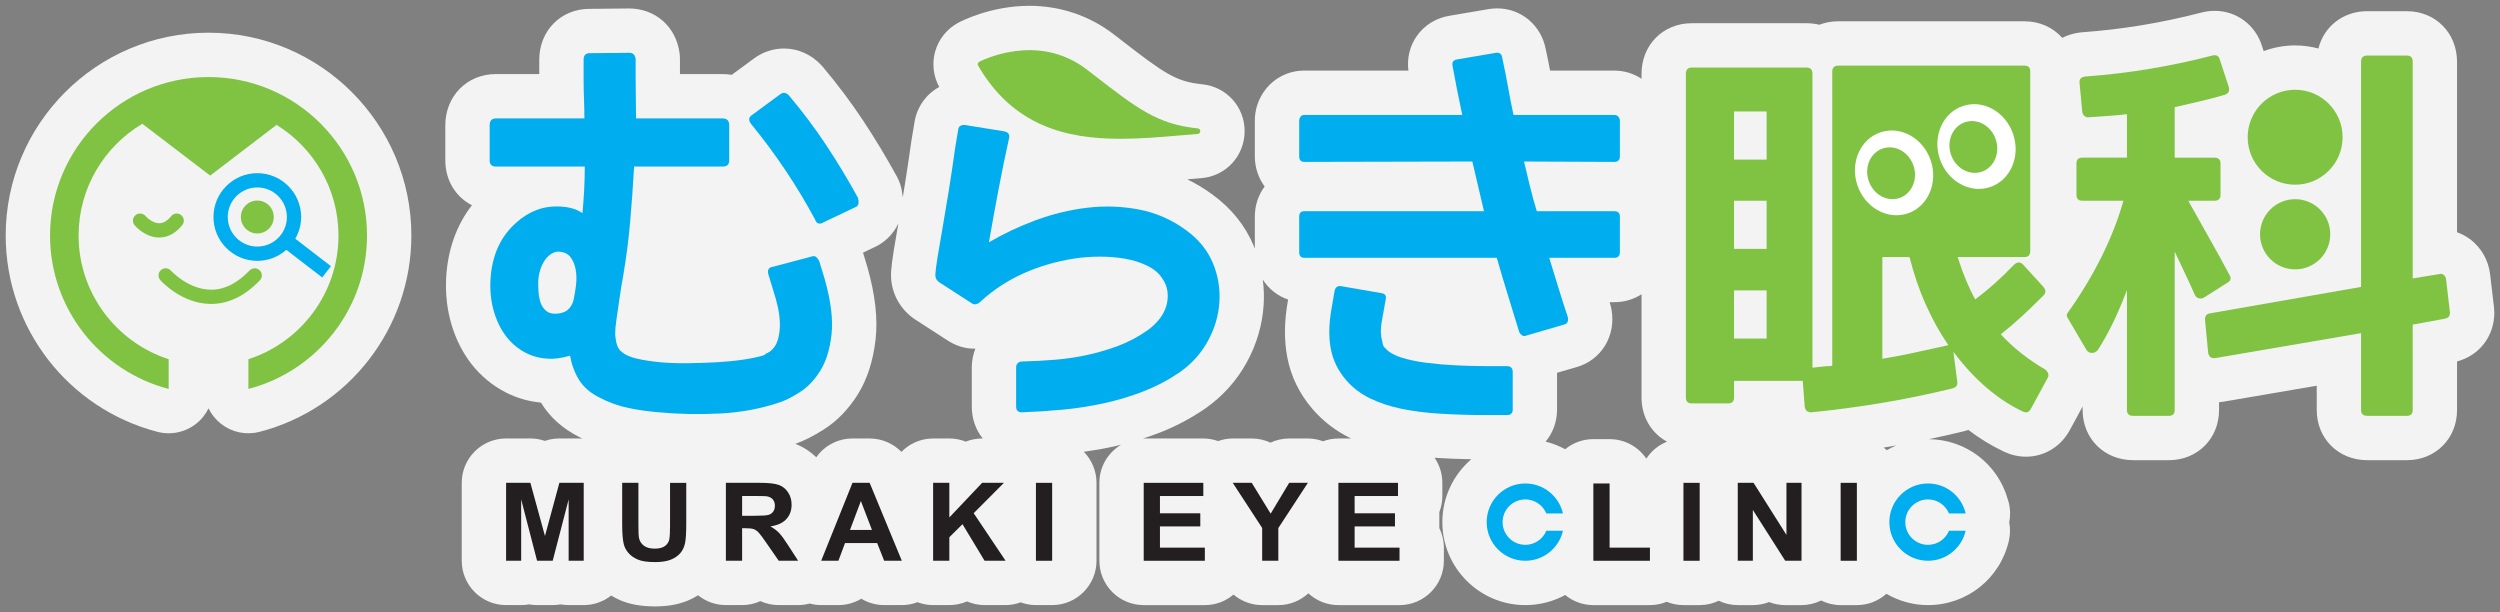
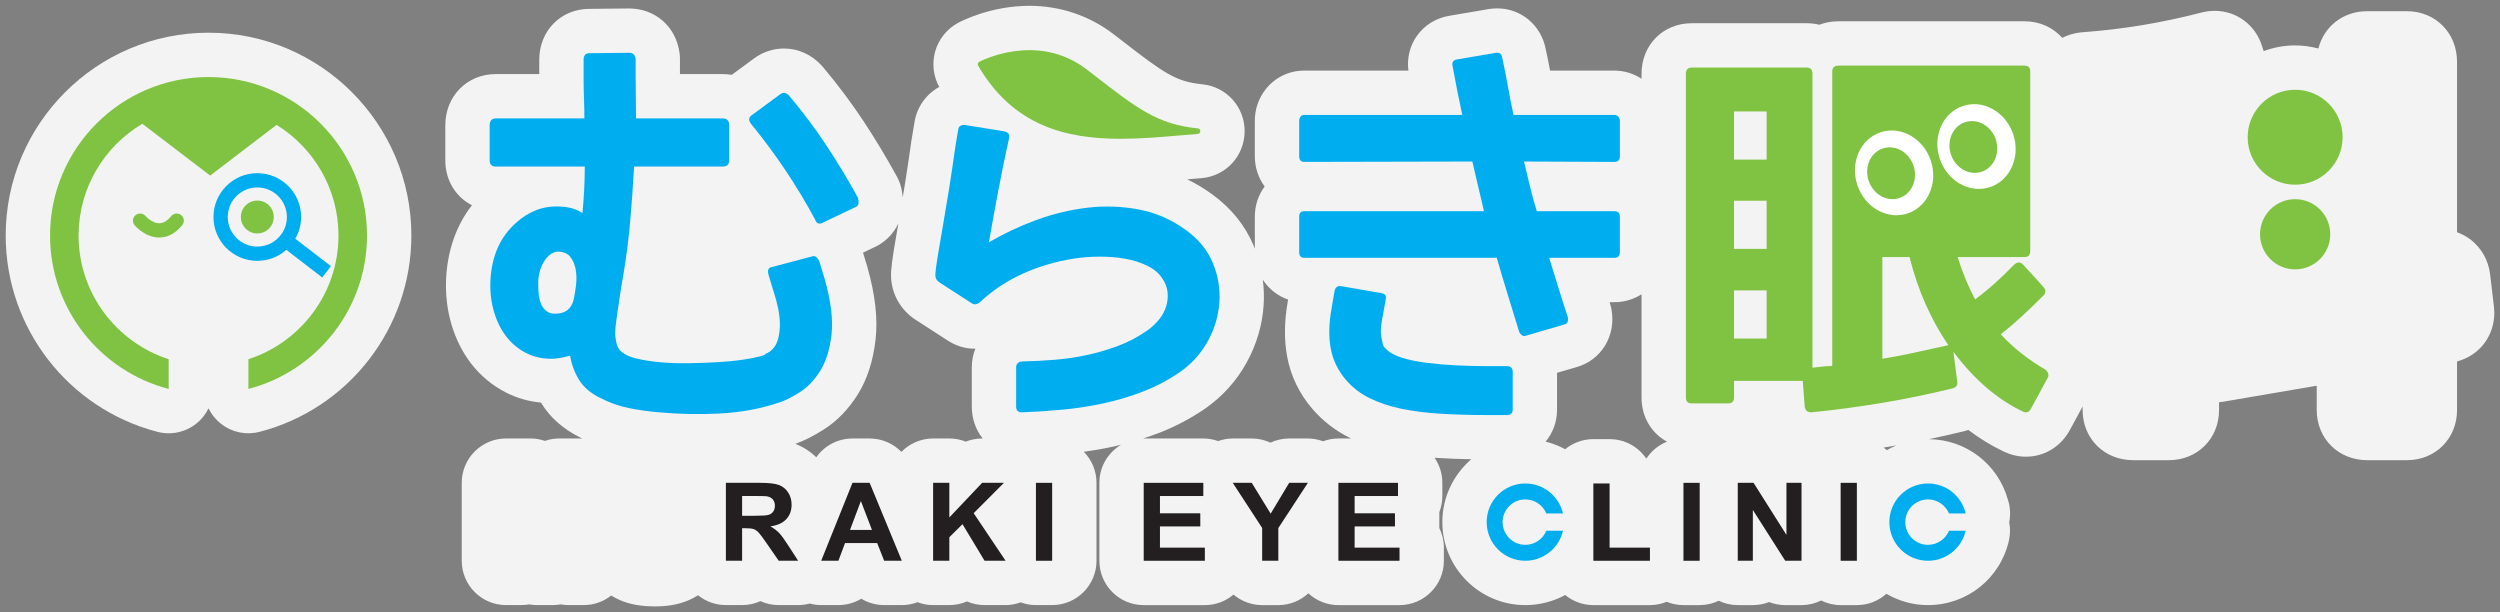
<svg xmlns="http://www.w3.org/2000/svg" version="1.1" id="レイヤー_1" x="0px" y="0px" width="490px" height="120px" viewBox="0 0 490 120" enable-background="new 0 0 490 120" xml:space="preserve">
  <rect x="0" y="0" width="490" height="120" fill="#808080" stroke="none" />
  <g>
    <g opacity="0.9">
      <path fill="#FFFFFF" d="M488.826,60.246l-0.77-6.54c-0.332-2.64-1.623-4.984-3.699-6.654c-0.851-0.67-1.786-1.185-2.779-1.532    V12.102c0-5.65-4.227-9.91-9.832-9.91h-7.762c-4.742,0-8.495,3.008-9.579,7.316c-1.46-0.383-2.983-0.608-4.56-0.608    c-2.169,0-4.237,0.406-6.165,1.112l-0.325-0.991c-1.291-4.134-4.987-6.896-9.269-6.896c-0.894,0-1.799,0.12-2.648,0.345    c-3.838,0.995-7.741,1.825-11.602,2.464c-3.858,0.638-7.804,1.106-11.728,1.391c-0.128,0.009-0.257,0.021-0.384,0.036    c-1.266,0.148-2.449,0.514-3.527,1.057c-1.774-2.012-4.388-3.248-7.409-3.248h-36.451c-1.341,0-2.604,0.238-3.748,0.676    c-0.792-0.193-1.625-0.295-2.491-0.295h-22.526c-5.606,0-9.832,4.26-9.832,9.91v0.972c-1.567-1.025-3.405-1.599-5.312-1.599    h-12.61c-0.266-1.407-0.548-2.8-0.848-4.16c-0.866-4.685-4.793-8.034-9.514-8.034c-0.482,0-0.97,0.035-1.456,0.104    c-0.079,0.011-0.159,0.023-0.24,0.037l-7.517,1.279c-2.685,0.413-4.99,1.805-6.51,3.936c-1.404,1.97-1.993,4.371-1.691,6.838    h-20.418c-2.987,0-5.752,1.346-7.595,3.713c-1.363,1.76-2.084,3.876-2.084,6.121v6.924c0,2.258,0.712,4.315,1.928,5.958    c-1.216,1.63-1.928,3.672-1.928,5.913v6.276c-0.075-0.192-0.142-0.386-0.223-0.578c-1.658-3.958-4.385-7.341-8.096-10.049    c-1.572-1.15-3.217-2.135-4.921-2.968c0.911-0.078,1.821-0.157,2.71-0.225c4.799-0.368,8.467-4.273,8.532-9.125    c0.044-4.81-3.532-8.798-8.299-9.274c-5.207-0.531-7.422-2.112-15.967-8.727l-1.31-1.012c-4.779-3.693-10.523-5.645-16.611-5.645    c-7.532,0-13.311,2.98-13.994,3.346c-2.18,1.187-3.813,3.237-4.476,5.603c-0.662,2.339-0.355,4.872,0.8,6.954    c-2.586,1.418-4.38,3.943-4.853,6.924l-0.599,3.6c-0.014,0.081-0.026,0.16-0.038,0.241c-0.393,2.848-0.806,5.61-1.226,8.209    c-0.149,0.925-0.294,1.81-0.438,2.676c-0.031-0.37-0.076-0.739-0.146-1.106c-0.146-1.034-0.48-2.037-0.987-2.957    c-2.078-3.787-4.3-7.475-6.611-10.965c-2.363-3.57-5.021-7.115-7.901-10.538c-0.082-0.096-0.165-0.191-0.249-0.283    c-1.976-2.15-4.599-3.334-7.385-3.334c-2.14,0-4.208,0.701-5.921,1.984l-4.314,3.174c-0.58-0.097-1.179-0.147-1.795-0.147h-8.355    v-2.95c0-0.366-0.022-0.73-0.068-1.092c-0.658-5.193-4.704-8.819-9.927-8.818l-7.752,0.077c-5.606,0-9.833,4.292-9.833,9.985    v2.798H97.19c-5.65,0-9.91,4.326-9.91,10.062v6.848c0,3.929,2.062,7.186,5.217,8.805c-3.034,3.894-4.765,8.754-5.056,14.301    c-0.148,3.133,0.198,6.153,1.026,8.98c0.864,2.944,2.18,5.568,3.914,7.797c1.852,2.382,4.154,4.282,6.835,5.645    c2.097,1.067,4.381,1.724,6.815,1.958c0.004,0.008,0.008,0.016,0.013,0.023c1.708,2.811,4.228,5.07,7.49,6.719    c0.195,0.102,0.398,0.188,0.596,0.285h-4.493c-0.987,0-1.946,0.166-2.842,0.477c-0.896-0.311-1.854-0.477-2.842-0.477h-4.761    c-4.799,0-8.691,3.891-8.691,8.691v15.274c0,4.801,3.892,8.692,8.691,8.692h2.955c0.534,0,1.055-0.049,1.56-0.14    c0.508,0.091,1.028,0.14,1.557,0.14h3.063c0.53,0,1.052-0.049,1.561-0.141c0.507,0.092,1.031,0.141,1.566,0.141h2.955    c2.035,0,3.901-0.705,5.382-1.875c0.552,0.332,1.125,0.645,1.739,0.909c1.898,0.825,4.15,1.226,6.884,1.226    c2.382,0,4.427-0.354,6.258-1.085c0.769-0.308,1.477-0.686,2.153-1.098c1.491,1.2,3.384,1.923,5.447,1.923h3.18    c1.281,0,2.497-0.277,3.592-0.773c1.11,0.502,2.33,0.773,3.585,0.773h3.804c0.777,0,1.538-0.107,2.269-0.305    c0.726,0.195,1.48,0.305,2.25,0.305h3.375c1.618,0,3.161-0.449,4.486-1.247c1.324,0.798,2.869,1.247,4.485,1.247h3.461    c0.006,0,0.012,0,0.017,0c1.079,0,2.105-0.205,3.059-0.564c0.95,0.359,1.978,0.564,3.056,0.564h3.18    c1.229,0,2.397-0.256,3.458-0.715c1.073,0.464,2.245,0.715,3.451,0.715h4.115c1.029,0,2.022-0.2,2.958-0.539    c0.934,0.343,1.938,0.539,2.991,0.539h3.18c4.8,0,8.691-3.892,8.691-8.692V94.635c0-2.369-0.949-4.514-2.487-6.082    c1.951-0.27,3.902-0.61,5.835-1.032c0.495-0.108,0.987-0.233,1.478-0.354c-2.549,1.516-4.262,4.289-4.262,7.469v15.274    c0,4.801,3.891,8.692,8.691,8.692h11.981c2.143,0,4.102-0.779,5.617-2.066c1.516,1.287,3.474,2.066,5.616,2.066h3.17    c2.273,0,4.336-0.881,5.885-2.311c1.551,1.43,3.614,2.311,5.889,2.311h11.979c4.8,0,8.692-3.892,8.692-8.692v-2.573    c0-1.383-0.323-2.689-0.896-3.85c0.002-0.102,0.005-0.205,0.005-0.308v-2.573c0-0.074-0.003-0.147-0.003-0.221    c0.384-0.981,0.593-2.049,0.593-3.166v-2.584c0-1.826-0.563-3.52-1.527-4.918c0.187,0.012,0.365,0.031,0.553,0.043    c2.094,0.131,4.325,0.214,6.65,0.254c-3.469,2.986-5.676,7.396-5.676,12.322c0,8.969,7.296,16.266,16.266,16.266    c2.818,0,5.484-0.714,7.813-1.982c1.501,1.238,3.426,1.982,5.524,1.982h11.089c1.162,0,2.271-0.232,3.285-0.646    c1.014,0.414,2.121,0.646,3.284,0.646h3.181c1.339,0,2.6-0.311,3.732-0.852c1.132,0.541,2.395,0.852,3.732,0.852h2.956    c1.119,0,2.193-0.213,3.178-0.6c0.994,0.391,2.069,0.6,3.171,0.6h3.191c1.38,0,2.676-0.33,3.834-0.9    c1.157,0.57,2.456,0.9,3.834,0.9h3.18c2.224,0,4.246-0.842,5.783-2.216c2.401,1.399,5.184,2.216,8.158,2.216    c7.627,0,14.149-5.195,15.854-12.631c0.273-1.194,0.288-2.416,0.063-3.588c0.114-0.563,0.174-1.145,0.174-1.742    c0-0.957-0.155-1.88-0.441-2.742c-1.956-6.943-8.185-11.737-15.455-11.822c2.246-0.47,4.505-0.979,6.77-1.533    c0.168-0.041,0.335-0.086,0.501-0.137c0.146-0.046,0.29-0.094,0.434-0.145c2.226,1.686,4.553,3.107,6.971,4.256    c0.028,0.014,0.057,0.027,0.088,0.041c1.369,0.632,2.798,0.953,4.248,0.953c3.479,0,6.627-1.843,8.425-4.927    c0.044-0.074,0.085-0.149,0.127-0.225l2.545-4.685v0.687c0,5.604,4.258,9.833,9.908,9.833h7.002c5.606,0,9.833-4.229,9.833-9.833    v-1.524c0.274-0.025,0.553-0.059,0.844-0.105l18.301-3.133v4.763c0,5.604,4.259,9.833,9.908,9.833h7.762    c5.605,0,9.832-4.229,9.832-9.833v-9.525c4.36-1.148,7.307-4.929,7.307-9.575C488.885,60.922,488.864,60.583,488.826,60.246z     M192.496,85.943c-1.11,0-2.199,0.213-3.21,0.614c-0.995-0.396-2.079-0.614-3.215-0.614h-3.18c-2.439,0-4.64,1.008-6.217,2.624    c-1.605-1.646-3.832-2.624-6.221-2.624h-3.364c-2.865,0-5.498,1.408-7.102,3.684c-1.169-1.138-2.552-2.027-4.099-2.634    c1.68-0.587,3.49-1.493,5.54-2.79c2.623-1.66,4.88-3.988,6.713-6.918c1.827-2.923,2.994-6.537,3.474-10.748    c0.461-4.087-0.063-8.727-1.604-14.184c-0.016-0.056-0.032-0.111-0.049-0.167l-0.813-2.67l1.97-0.936    c2.248-0.973,3.975-2.672,4.958-4.793c-0.34,1.951-0.63,3.65-0.863,5.074c-0.302,1.85-0.477,3.204-0.55,4.256    c-0.259,3.637,1.358,7.09,4.334,9.246c0.125,0.091,0.251,0.177,0.381,0.261l6.126,3.961c1.712,1.16,3.642,1.804,5.659,1.756    c-0.452,1.146-0.692,2.383-0.692,3.648v7.688c0,2.424,0.794,4.588,2.145,6.266H192.496z M262.326,85.943    c-1.059,0-2.069,0.199-3.007,0.545c-0.94-0.344-1.942-0.545-2.975-0.545h-3.665c-1.289,0-2.538,0.285-3.668,0.813    c-1.132-0.527-2.382-0.813-3.67-0.813h-3.728c-0.994,0-1.956,0.188-2.865,0.506c-0.909-0.322-1.882-0.506-2.901-0.506h-11.68    c-0.047,0-0.095,0.006-0.144,0.007c1.095-0.353,2.181-0.726,3.243-1.138c3.086-1.197,6.058-2.762,8.895-4.695    c3.426-2.384,6.173-5.42,8.164-9.025c1.958-3.547,3.084-7.338,3.345-11.267c0.114-1.692,0.052-3.365-0.163-5.018    c1.16,1.813,2.891,3.199,4.962,3.902l-0.074,0.437c-0.69,3.918-0.722,7.574-0.094,10.855c0.715,3.763,2.383,7.186,4.956,10.174    c2.028,2.354,4.501,4.26,7.351,5.665c0.076,0.037,0.156,0.068,0.231,0.104H262.326z M322.68,89.891    c-1.563-2.307-4.206-3.822-7.201-3.822h-3.181c-2.099,0-4.023,0.744-5.525,1.982c-1.199-0.652-2.48-1.16-3.833-1.497    c1.406-1.685,2.242-3.86,2.242-6.268v-7.217l3.657-1.066c4.995-1.339,7.991-6.196,6.995-11.445    c-0.07-0.382-0.169-0.758-0.291-1.125c-0.021-0.07-0.046-0.14-0.069-0.209h0.955c1.977,0,3.792-0.57,5.312-1.548v20.251    c0,3.823,1.968,7.001,4.997,8.64C325.064,87.232,323.651,88.402,322.68,89.891z M369.811,88.234    c-0.195-0.182-0.4-0.353-0.613-0.514c0.322-0.054,0.646-0.1,0.969-0.154c0.51-0.084,1.023-0.181,1.533-0.269    C371.046,87.568,370.419,87.885,369.811,88.234z" />
      <path fill="#FFFFFF" d="M40.871,6.409c-21.921,0-39.756,17.834-39.756,39.755c0,18.101,12.236,33.923,29.755,38.48    c0.723,0.188,1.457,0.279,2.187,0.279c1.905,0,3.778-0.625,5.318-1.815c1.071-0.829,1.919-1.884,2.497-3.069    c0.577,1.186,1.426,2.24,2.497,3.069c2.129,1.646,4.899,2.212,7.504,1.536c17.519-4.557,29.755-20.379,29.755-38.48    C80.628,24.243,62.792,6.409,40.871,6.409z" />
    </g>
    <g>
-       <polyline fill="#231F20" points="99.195,109.909 99.195,94.635 103.955,94.635 106.813,105.054 109.64,94.635 114.41,94.635     114.41,109.909 111.455,109.909 111.455,97.886 108.328,109.909 105.266,109.909 102.149,97.886 102.149,109.909 99.195,109.909       " />
-       <path fill="#231F20" d="M121.947,94.635h3.181v8.273c0,1.313,0.039,2.164,0.118,2.552c0.135,0.626,0.46,1.128,0.971,1.506    c0.513,0.379,1.212,0.567,2.101,0.567c0.902,0,1.584-0.178,2.042-0.535c0.459-0.358,0.734-0.798,0.827-1.318    c0.092-0.521,0.141-1.387,0.141-2.596v-8.449h3.18v8.023c0,1.833-0.086,3.129-0.258,3.885c-0.172,0.758-0.488,1.397-0.951,1.918    c-0.462,0.521-1.079,0.936-1.853,1.244s-1.784,0.465-3.031,0.465c-1.503,0-2.645-0.168-3.422-0.506    c-0.776-0.337-1.392-0.774-1.842-1.313c-0.452-0.538-0.75-1.103-0.891-1.693c-0.209-0.875-0.313-2.167-0.313-3.877V94.635" />
      <path fill="#231F20" d="M142.273,109.909V94.635h6.694c1.684,0,2.906,0.137,3.669,0.411c0.762,0.274,1.374,0.762,1.832,1.465    c0.457,0.701,0.687,1.503,0.687,2.406c0,1.146-0.348,2.093-1.042,2.84s-1.732,1.217-3.115,1.412    c0.687,0.388,1.254,0.815,1.703,1.28c0.448,0.465,1.051,1.292,1.81,2.479l1.924,2.98h-3.805l-2.298-3.323    c-0.815-1.188-1.375-1.936-1.675-2.246c-0.302-0.309-0.621-0.521-0.957-0.636c-0.337-0.114-0.871-0.172-1.602-0.172h-0.645v6.377    H142.273 M145.453,101.094h2.354c1.525,0,2.477-0.062,2.857-0.188c0.381-0.124,0.677-0.34,0.893-0.646    c0.215-0.305,0.322-0.687,0.322-1.146c0-0.515-0.143-0.93-0.425-1.246c-0.283-0.316-0.683-0.516-1.199-0.599    c-0.257-0.034-1.03-0.052-2.32-0.052h-2.482V101.094z" />
      <path fill="#231F20" d="M176.759,109.909h-3.461l-1.374-3.47h-6.298l-1.299,3.47h-3.375l6.136-15.274h3.363L176.759,109.909     M170.903,103.865l-2.171-5.668l-2.127,5.668H170.903z" />
      <polyline fill="#231F20" points="182.891,109.909 182.891,94.635 186.07,94.635 186.07,101.418 192.496,94.635 196.772,94.635     190.841,100.584 197.094,109.909 192.979,109.909 188.649,102.74 186.07,105.293 186.07,109.909 182.891,109.909   " />
      <rect x="203.043" y="94.635" fill="#231F20" width="3.18" height="15.274" />
      <polyline fill="#231F20" points="224.168,109.909 224.168,94.635 235.85,94.635 235.85,97.219 227.35,97.219 227.35,100.605     235.258,100.605 235.258,103.179 227.35,103.179 227.35,107.336 236.149,107.336 236.149,109.909 224.168,109.909   " />
      <polyline fill="#231F20" points="247.385,109.909 247.385,103.48 241.615,94.635 245.343,94.635 249.049,100.678 252.68,94.635     256.345,94.635 250.553,103.501 250.553,109.909 247.385,109.909   " />
      <polyline fill="#231F20" points="262.326,109.909 262.326,94.635 274.006,94.635 274.006,97.219 265.505,97.219 265.505,100.605     273.414,100.605 273.414,103.179 265.505,103.179 265.505,107.336 274.305,107.336 274.305,109.909 262.326,109.909   " />
      <polyline fill="#231F20" points="312.298,109.909 312.298,94.76 315.479,94.76 315.479,107.336 323.387,107.336 323.387,109.909     312.298,109.909   " />
      <rect x="329.956" y="94.635" fill="#231F20" width="3.181" height="15.274" />
      <polyline fill="#231F20" points="340.602,109.909 340.602,94.635 343.697,94.635 350.143,104.836 350.143,94.635 353.098,94.635     353.098,109.909 349.906,109.909 343.558,99.948 343.558,109.909 340.602,109.909   " />
      <rect x="360.766" y="94.635" fill="#231F20" width="3.18" height="15.274" />
      <path fill="#00AEEF" d="M298.963,106.786c-2.457,0-4.453-1.997-4.453-4.45c0-2.456,1.996-4.453,4.453-4.453    c1.854,0,3.446,1.142,4.113,2.758h3.266c-0.77-3.363-3.785-5.881-7.379-5.881c-4.177,0-7.577,3.398-7.577,7.576    c0,4.176,3.4,7.573,7.577,7.573c3.594,0,6.609-2.519,7.379-5.882h-3.264C302.409,105.645,300.817,106.786,298.963,106.786" />
      <path fill="#00AEEF" d="M377.888,106.786c-2.453,0-4.452-1.997-4.452-4.45c0-2.456,1.999-4.453,4.452-4.453    c1.856,0,3.446,1.142,4.115,2.758h3.268c-0.772-3.363-3.789-5.881-7.383-5.881c-4.178,0-7.576,3.398-7.576,7.576    c0,4.176,3.398,7.573,7.576,7.573c3.594,0,6.61-2.519,7.383-5.882h-3.268C381.334,105.645,379.744,106.786,377.888,106.786" />
      <path fill="#00AEEF" d="M160.58,51.216l1.066,3.5c1.218,4.313,1.661,7.928,1.332,10.844c-0.332,2.919-1.065,5.289-2.208,7.115    c-1.141,1.826-2.472,3.222-3.994,4.186c-1.523,0.963-2.816,1.623-3.882,1.979c-3.754,1.269-7.685,2.004-11.795,2.207    c-4.109,0.202-8.066,0.127-11.87-0.228c-1.98-0.153-3.971-0.432-5.974-0.838c-2.007-0.405-3.919-1.093-5.747-2.055    c-1.826-0.913-3.17-2.081-4.033-3.501c-0.864-1.419-1.446-2.991-1.75-4.718c-0.508,0.151-1.028,0.28-1.561,0.381    c-0.532,0.104-1.102,0.179-1.713,0.228c-1.977,0.052-3.741-0.315-5.288-1.104c-1.547-0.785-2.854-1.863-3.917-3.232    c-1.066-1.371-1.879-3.008-2.437-4.909c-0.558-1.903-0.787-3.944-0.684-6.126c0.252-4.82,1.953-8.599,5.098-11.34    c1.166-1.065,2.472-1.875,3.918-2.435c1.446-0.556,3.03-0.785,4.756-0.685c1.775,0.103,3.196,0.533,4.262,1.294    c0.305-3.144,0.457-6.188,0.457-9.133H97.19c-0.813,0-1.217-0.404-1.217-1.217v-6.848c0-0.914,0.405-1.371,1.217-1.371h17.35    c0-1.267-0.025-2.522-0.075-3.767c-0.051-1.243-0.078-2.6-0.078-4.072v-3.651c0-0.863,0.382-1.293,1.142-1.293l7.839-0.078    c0.71,0,1.114,0.408,1.217,1.22v3.727c0,1.319,0.012,2.652,0.038,3.996c0.026,1.345,0.038,2.652,0.038,3.918h16.971    c0.862,0,1.293,0.457,1.293,1.371v6.848c0,0.813-0.431,1.217-1.293,1.217H124.28c-0.202,3.654-0.456,7.231-0.761,10.731    c-0.303,3.5-0.759,7.052-1.37,10.654c-0.256,1.369-0.482,2.766-0.685,4.185c-0.204,1.421-0.406,2.816-0.608,4.185l-0.229,1.826    c0,0.305-0.012,0.609-0.037,0.914c-0.028,0.305-0.014,0.608,0.037,0.914c0.051,0.607,0.165,1.167,0.343,1.673    c0.176,0.507,0.494,0.94,0.951,1.294c0.658,0.559,1.66,0.99,3.005,1.293c1.344,0.306,2.855,0.533,4.529,0.687    c1.673,0.151,3.461,0.216,5.365,0.188c1.902-0.023,3.779-0.088,5.63-0.188c1.852-0.102,3.55-0.267,5.1-0.495    c1.547-0.229,2.854-0.494,3.918-0.8c0.051-0.05,0.127-0.075,0.229-0.075c0.049-0.051,0.101-0.076,0.151-0.076    s0.127-0.076,0.229-0.229c0.304-0.101,0.506-0.202,0.609-0.304l0.152-0.076c0.81-0.608,1.356-1.407,1.636-2.396    c0.278-0.99,0.405-2.042,0.381-3.157c-0.027-1.116-0.167-2.22-0.42-3.312c-0.253-1.091-0.507-2.017-0.759-2.778l-1.065-3.5    c-0.255-0.913,0.049-1.419,0.912-1.522l7.458-1.978c0.405-0.152,0.723-0.139,0.952,0.039c0.227,0.178,0.417,0.418,0.569,0.723    C160.555,51.115,160.58,51.167,160.58,51.216 M112.409,58.826c0.202-0.914,0.368-1.903,0.495-2.968    c0.125-1.066,0.102-2.08-0.078-3.045c-0.177-0.962-0.52-1.775-1.027-2.434c-0.507-0.659-1.293-1.014-2.358-1.067    c-0.609,0-1.217,0.256-1.827,0.763c-0.558,0.456-1.04,1.14-1.445,2.053c-0.406,0.914-0.634,1.954-0.685,3.12    c0,0.408,0.012,0.952,0.039,1.636c0.024,0.685,0.126,1.37,0.305,2.055c0.176,0.684,0.505,1.282,0.988,1.788    c0.481,0.508,1.128,0.76,1.941,0.76c1.064,0,1.889-0.238,2.472-0.721C111.813,60.285,112.205,59.638,112.409,58.826z     M168.189,38.812v0.152c0.102,0.305,0.126,0.623,0.077,0.95c-0.052,0.332-0.28,0.572-0.685,0.724l-6.24,2.968    c-0.305,0.205-0.608,0.267-0.913,0.191c-0.305-0.076-0.533-0.343-0.686-0.799c-3.552-6.593-7.71-12.809-12.481-18.644    c-0.607-0.76-0.558-1.371,0.152-1.827l5.479-4.033c0.609-0.457,1.192-0.38,1.751,0.229c2.688,3.195,5.122,6.443,7.306,9.74    C164.131,31.76,166.212,35.211,168.189,38.812z" />
      <path fill="#00AEEF" d="M232.493,45.128c2.436,1.776,4.173,3.908,5.213,6.393c1.04,2.486,1.47,5.06,1.292,7.725    c-0.178,2.662-0.938,5.211-2.283,7.646c-1.344,2.435-3.184,4.466-5.516,6.087c-2.233,1.522-4.592,2.767-7.077,3.73    c-2.486,0.962-5.061,1.735-7.725,2.321c-2.663,0.582-5.34,1.002-8.027,1.255c-2.691,0.253-5.379,0.43-8.067,0.532    c-0.762,0-1.142-0.381-1.142-1.141V71.99c0-0.354,0.113-0.632,0.342-0.836c0.228-0.203,0.494-0.305,0.799-0.305    c2.181-0.049,4.348-0.164,6.505-0.342c2.157-0.178,4.275-0.494,6.354-0.951c2.081-0.457,4.098-1.053,6.051-1.787    c1.953-0.736,3.843-1.739,5.669-3.008c0.864-0.609,1.623-1.318,2.283-2.13c0.66-0.812,1.129-1.675,1.409-2.588    c0.278-0.914,0.367-1.852,0.266-2.815c-0.104-0.964-0.482-1.903-1.142-2.816c-0.66-0.963-1.625-1.75-2.892-2.358    c-1.269-0.609-2.677-1.052-4.225-1.332c-1.547-0.279-3.209-0.419-4.983-0.419c-1.777,0-3.475,0.127-5.099,0.381    c-3.551,0.559-6.874,1.535-9.969,2.929c-3.095,1.397-5.886,3.235-8.371,5.518c-0.254,0.255-0.532,0.418-0.837,0.494    c-0.304,0.077-0.634-0.012-0.989-0.267l-6.241-4.032c-0.559-0.405-0.812-0.938-0.762-1.598c0.051-0.76,0.203-1.914,0.456-3.462    c0.255-1.548,0.573-3.412,0.953-5.594c0.379-2.181,0.786-4.603,1.217-7.268c0.429-2.662,0.849-5.466,1.255-8.408l0.609-3.653    c0.051-0.355,0.215-0.596,0.495-0.723c0.28-0.125,0.571-0.164,0.875-0.114l7.533,1.218c0.862,0.151,1.218,0.583,1.065,1.293    c-0.76,3.45-1.458,6.849-2.092,10.197c-0.635,3.349-1.257,6.773-1.866,10.273c2.842-1.675,5.911-3.119,9.209-4.338    c3.297-1.216,6.646-2.028,10.045-2.435c3.397-0.405,6.773-0.292,10.121,0.343C226.558,41.692,229.652,43.048,232.493,45.128" />
      <path fill="#00AEEF" d="M317.495,42.464v6.926c0,0.76-0.355,1.141-1.066,1.141h-12.783c0.61,1.979,1.206,3.919,1.787,5.821    c0.584,1.903,1.207,3.843,1.864,5.821c0.153,0.813-0.102,1.294-0.758,1.447l-7.309,2.13c-0.355,0.151-0.646,0.151-0.875,0    c-0.228-0.151-0.418-0.354-0.568-0.608c-0.764-2.485-1.51-4.92-2.245-7.306c-0.737-2.384-1.461-4.82-2.17-7.306h-37.747    c-0.656,0-0.986-0.381-0.986-1.141v-6.926c0-0.71,0.33-1.065,0.986-1.065h35.234l-2.283-9.74l-32.951,0.076    c-0.656,0-0.986-0.38-0.986-1.142v-6.924c0-0.305,0.086-0.57,0.264-0.798c0.178-0.229,0.419-0.344,0.723-0.344h30.974    c-0.355-1.674-0.686-3.271-0.99-4.794c-0.303-1.522-0.605-3.119-0.911-4.793c-0.153-0.761,0.152-1.192,0.911-1.294l7.612-1.295    c0.71-0.1,1.113,0.229,1.218,0.99c0.403,1.826,0.771,3.679,1.104,5.556c0.329,1.878,0.696,3.754,1.103,5.631h19.784    c0.307,0,0.558,0.115,0.762,0.344c0.203,0.228,0.305,0.493,0.305,0.798v6.924c0,0.762-0.355,1.142-1.066,1.142l-17.729-0.076    c0.406,1.673,0.798,3.311,1.18,4.909c0.381,1.597,0.824,3.208,1.332,4.832h15.218C317.14,41.399,317.495,41.754,317.495,42.464     M296.493,72.904v7.382c0,0.71-0.383,1.065-1.142,1.065h-3.883c-3.299,0-6.366-0.089-9.207-0.268    c-2.842-0.178-5.403-0.506-7.688-0.988c-2.281-0.482-4.324-1.168-6.124-2.054c-1.803-0.888-3.337-2.069-4.605-3.54    c-1.572-1.826-2.575-3.867-3.004-6.125c-0.433-2.258-0.394-4.832,0.114-7.725l0.607-3.576c0.152-0.762,0.584-1.091,1.293-0.99    l7.915,1.371c0.708,0.101,0.988,0.507,0.837,1.217l-0.684,3.804c-0.203,1.066-0.294,1.954-0.27,2.664    c0.027,0.711,0.116,1.269,0.27,1.674v0.152c0.05,0.255,0.098,0.47,0.15,0.646c0.05,0.178,0.178,0.369,0.38,0.571l0.153,0.152    c0.711,0.761,1.775,1.356,3.195,1.788c1.421,0.432,3.031,0.761,4.832,0.988c1.802,0.229,3.73,0.395,5.785,0.496    c2.055,0.103,4.071,0.152,6.049,0.152h3.883C296.11,71.764,296.493,72.144,296.493,72.904z" />
-       <path fill="#80C342" d="M416.88,30.897v-8.522c-1.166,0.152-2.372,0.267-3.615,0.342c-1.243,0.076-2.524,0.166-3.842,0.266    c-0.305,0.053-0.586-0.023-0.837-0.228c-0.255-0.203-0.406-0.457-0.458-0.761l-0.534-5.707c-0.1-0.761,0.281-1.192,1.144-1.293    c4.21-0.305,8.383-0.801,12.518-1.484c4.136-0.685,8.257-1.559,12.366-2.626c0.762-0.202,1.243,0.052,1.447,0.762l1.75,5.327    c0.254,0.812,0,1.344-0.76,1.599c-1.522,0.456-3.097,0.874-4.72,1.255c-1.626,0.379-3.325,0.774-5.099,1.178v9.893H434    c0.813,0,1.221,0.382,1.221,1.141v6.165c0,0.761-0.408,1.143-1.221,1.143h-5.098c1.574,2.841,3.033,5.44,4.378,7.799    c1.344,2.359,2.574,4.604,3.69,6.734c0.406,0.61,0.277,1.117-0.38,1.522l-4.567,2.893c-0.305,0.204-0.635,0.266-0.988,0.189    c-0.356-0.075-0.635-0.291-0.837-0.646c-0.458-1.066-1.017-2.294-1.675-3.691c-0.659-1.394-1.42-3.005-2.283-4.833v31.05    c0,0.762-0.38,1.141-1.142,1.141h-7c-0.813,0-1.219-0.379-1.219-1.141V56.848c-0.812,2.182-1.688,4.25-2.625,6.201    c-0.941,1.955-1.941,3.768-3.005,5.443c-0.306,0.455-0.714,0.684-1.22,0.684c-0.508,0-0.888-0.229-1.139-0.684l-3.578-6.09    c-0.306-0.404-0.306-0.786,0-1.141c5.173-7.306,8.801-14.612,10.882-21.916h-8.067c-0.759,0-1.142-0.382-1.142-1.143v-6.165    c0-0.759,0.383-1.141,1.142-1.141H416.88" />
-       <path fill="#80C342" d="M434.308,70.166c-0.915,0.15-1.423-0.23-1.522-1.143l-0.609-6.392c0-0.71,0.329-1.116,0.989-1.218    l29.602-5.176V12.102c0-0.812,0.406-1.219,1.22-1.219h7.761c0.763,0,1.141,0.407,1.141,1.219v42.462l5.177-0.837    c0.353-0.102,0.657-0.049,0.913,0.151c0.254,0.204,0.404,0.509,0.456,0.914l0.759,6.469c0,0.71-0.353,1.116-1.063,1.217    l-6.242,1.143v16.741c0,0.762-0.378,1.141-1.141,1.141h-7.761c-0.813,0-1.22-0.379-1.22-1.141V65.295L434.308,70.166" />
      <path fill="#80C342" d="M401.433,73.209c-0.103-0.305-0.279-0.558-0.532-0.762c-3.399-1.979-6.317-4.286-8.752-6.924    c1.369-1.066,2.739-2.232,4.108-3.501c1.37-1.268,2.79-2.637,4.261-4.11c0.508-0.506,0.508-1.065,0-1.674l-3.958-4.336    c-0.556-0.61-1.164-0.61-1.825,0c-1.167,1.217-2.383,2.396-3.651,3.537c-1.269,1.143-2.586,2.22-3.958,3.236    c-0.608-1.117-1.205-2.371-1.788-3.767c-0.585-1.394-1.129-2.904-1.637-4.528h13.089c0.761,0,1.141-0.406,1.141-1.218V14.004    c0-0.761-0.38-1.142-1.141-1.142h-36.451c-0.813,0-1.217,0.381-1.217,1.142v57.684c-0.203,0.05-0.456,0.076-0.761,0.076    c-0.306,0-0.66,0.025-1.065,0.075c-0.965,0.103-1.65,0.179-2.054,0.229V14.461c0-0.811-0.382-1.219-1.143-1.219h-22.525    c-0.761,0-1.142,0.408-1.142,1.219v63.465c0,0.762,0.381,1.141,1.142,1.141h7.152c0.763,0,1.143-0.379,1.143-1.141v-3.272h13.47    l0.38,5.023c0.102,0.76,0.532,1.142,1.294,1.142c4.565-0.457,9.144-1.065,13.735-1.827c4.591-0.761,9.271-1.725,14.039-2.891    c0.659-0.204,0.939-0.636,0.839-1.295l-0.762-5.859c4.061,5.428,8.6,9.333,13.622,11.719c0.658,0.305,1.168,0.153,1.521-0.456    l3.351-6.163C401.508,73.793,401.534,73.514,401.433,73.209 M346.26,66.359h-6.392v-9.437h6.392V66.359z M346.26,48.78h-6.392    v-9.435h6.392V48.78z M346.26,31.279h-6.392v-9.437h6.392V31.279z M374.95,69.176c-2.131,0.457-4.138,0.838-6.01,1.141V50.379    h5.325c0.811,3.247,1.852,6.303,3.121,9.169c1.264,2.868,2.765,5.569,4.487,8.105C379.387,68.213,377.08,68.719,374.95,69.176z" />
      <path fill="#FFFFFF" d="M378.429,31.467c1.474,4.389-0.552,9.028-4.521,10.362c-3.973,1.333-8.387-1.143-9.86-5.531    c-1.473-4.389,0.55-9.028,4.521-10.361C372.542,24.603,376.956,27.08,378.429,31.467" />
      <path fill="#FFFFFF" d="M394.583,26.305c1.476,4.389-0.549,9.028-4.522,10.361c-3.969,1.333-8.385-1.142-9.857-5.531    c-1.476-4.388,0.55-9.027,4.522-10.361C388.696,19.44,393.11,21.917,394.583,26.305" />
      <path fill="#80C342" d="M375.049,32.481c0.9,2.683-0.337,5.518-2.764,6.334c-2.431,0.816-5.128-0.698-6.027-3.382    c-0.902-2.683,0.336-5.518,2.762-6.334C371.448,28.285,374.146,29.799,375.049,32.481" />
      <path fill="#80C342" d="M391.174,27.33c0.896,2.683-0.338,5.519-2.767,6.334c-2.43,0.814-5.127-0.699-6.026-3.382    c-0.901-2.682,0.337-5.519,2.764-6.334C387.571,23.133,390.271,24.647,391.174,27.33" />
      <path fill="#80C342" d="M459.15,26.896c0,5.138-4.164,9.305-9.305,9.305c-5.138,0-9.303-4.167-9.303-9.305    c0-5.138,4.165-9.304,9.303-9.304C454.986,17.592,459.15,21.758,459.15,26.896" />
      <path fill="#80C342" d="M456.728,45.918c0,3.799-3.081,6.878-6.882,6.878c-3.799,0-6.878-3.08-6.878-6.878    c0-3.8,3.079-6.88,6.878-6.88C453.646,39.038,456.728,42.119,456.728,45.918" />
      <path fill="#80C342" d="M234.768,25.168c-7.879-0.804-11.803-3.841-20.404-10.498l-1.305-1.009    c-9.792-7.566-21.024-1.602-21.136-1.542c-0.131,0.071-0.227,0.19-0.266,0.333c-0.041,0.143-0.021,0.294,0.054,0.421    c6.908,11.862,17.305,14.331,27.91,14.331c3.914,0,7.856-0.336,11.66-0.661c1.169-0.101,2.328-0.2,3.474-0.289    c0.283-0.021,0.501-0.253,0.504-0.536C235.261,25.436,235.048,25.197,234.768,25.168" />
      <path fill="#80C342" d="M53.658,42.533c0,1.782-1.443,3.226-3.225,3.226c-1.782,0-3.227-1.444-3.227-3.226    c0-1.782,1.445-3.225,3.227-3.225C52.214,39.309,53.658,40.751,53.658,42.533" />
-       <path fill="#80C342" d="M41.38,59.573c-0.067,0-0.134,0-0.202-0.001c-5.628-0.102-9.587-4.474-9.753-4.661    c-0.515-0.578-0.464-1.461,0.113-1.976c0.577-0.513,1.459-0.463,1.973,0.111c0.051,0.056,3.357,3.659,7.741,3.727    c2.623,0.075,5.227-1.224,7.659-3.76c0.535-0.559,1.421-0.577,1.978-0.043c0.559,0.535,0.578,1.421,0.043,1.978    C47.989,58.018,44.776,59.573,41.38,59.573" />
      <path fill="#80C342" d="M31.209,46.555c-2.694,0-4.606-2.153-4.817-2.399c-0.501-0.588-0.431-1.471,0.157-1.973    c0.586-0.5,1.466-0.432,1.967,0.152c0.347,0.397,1.5,1.422,2.695,1.422c0.01,0,0.02,0,0.031,0    c0.784-0.013,1.561-0.482,2.312-1.396c0.49-0.598,1.371-0.684,1.967-0.195c0.599,0.489,0.686,1.371,0.196,1.968    c-1.303,1.59-2.803,2.405-4.459,2.421C31.24,46.555,31.226,46.555,31.209,46.555" />
      <path fill="#00AEEF" d="M64.861,52.164l-6.987-5.377c0.741-1.295,1.153-2.746,1.153-4.253c0-4.738-3.857-8.594-8.595-8.594    c-4.739,0-8.594,3.855-8.594,8.594c0,4.739,3.855,8.595,8.594,8.595c2.124,0,4.138-0.785,5.691-2.159l7.031,5.412L64.861,52.164     M50.433,48.329c-3.196,0-5.796-2.599-5.796-5.796c0-3.194,2.6-5.795,5.796-5.795s5.795,2.601,5.795,5.795    c0,1.162-0.342,2.282-0.988,3.24C54.158,47.374,52.36,48.329,50.433,48.329z" />
      <path fill="#80C342" d="M40.871,15.101c-17.128,0-31.064,13.936-31.064,31.064c0,14.432,9.893,26.594,23.251,30.068v-5.83    c-10.231-3.308-17.655-12.92-17.655-24.238c0-9.306,5.021-17.459,12.494-21.903l13.296,10.156l13.014-9.939    c7.273,4.489,12.132,12.53,12.132,21.686c0,11.318-7.421,20.93-17.653,24.238v5.83c13.358-3.474,23.25-15.636,23.25-30.068    C71.937,29.036,58,15.101,40.871,15.101" />
    </g>
  </g>
</svg>